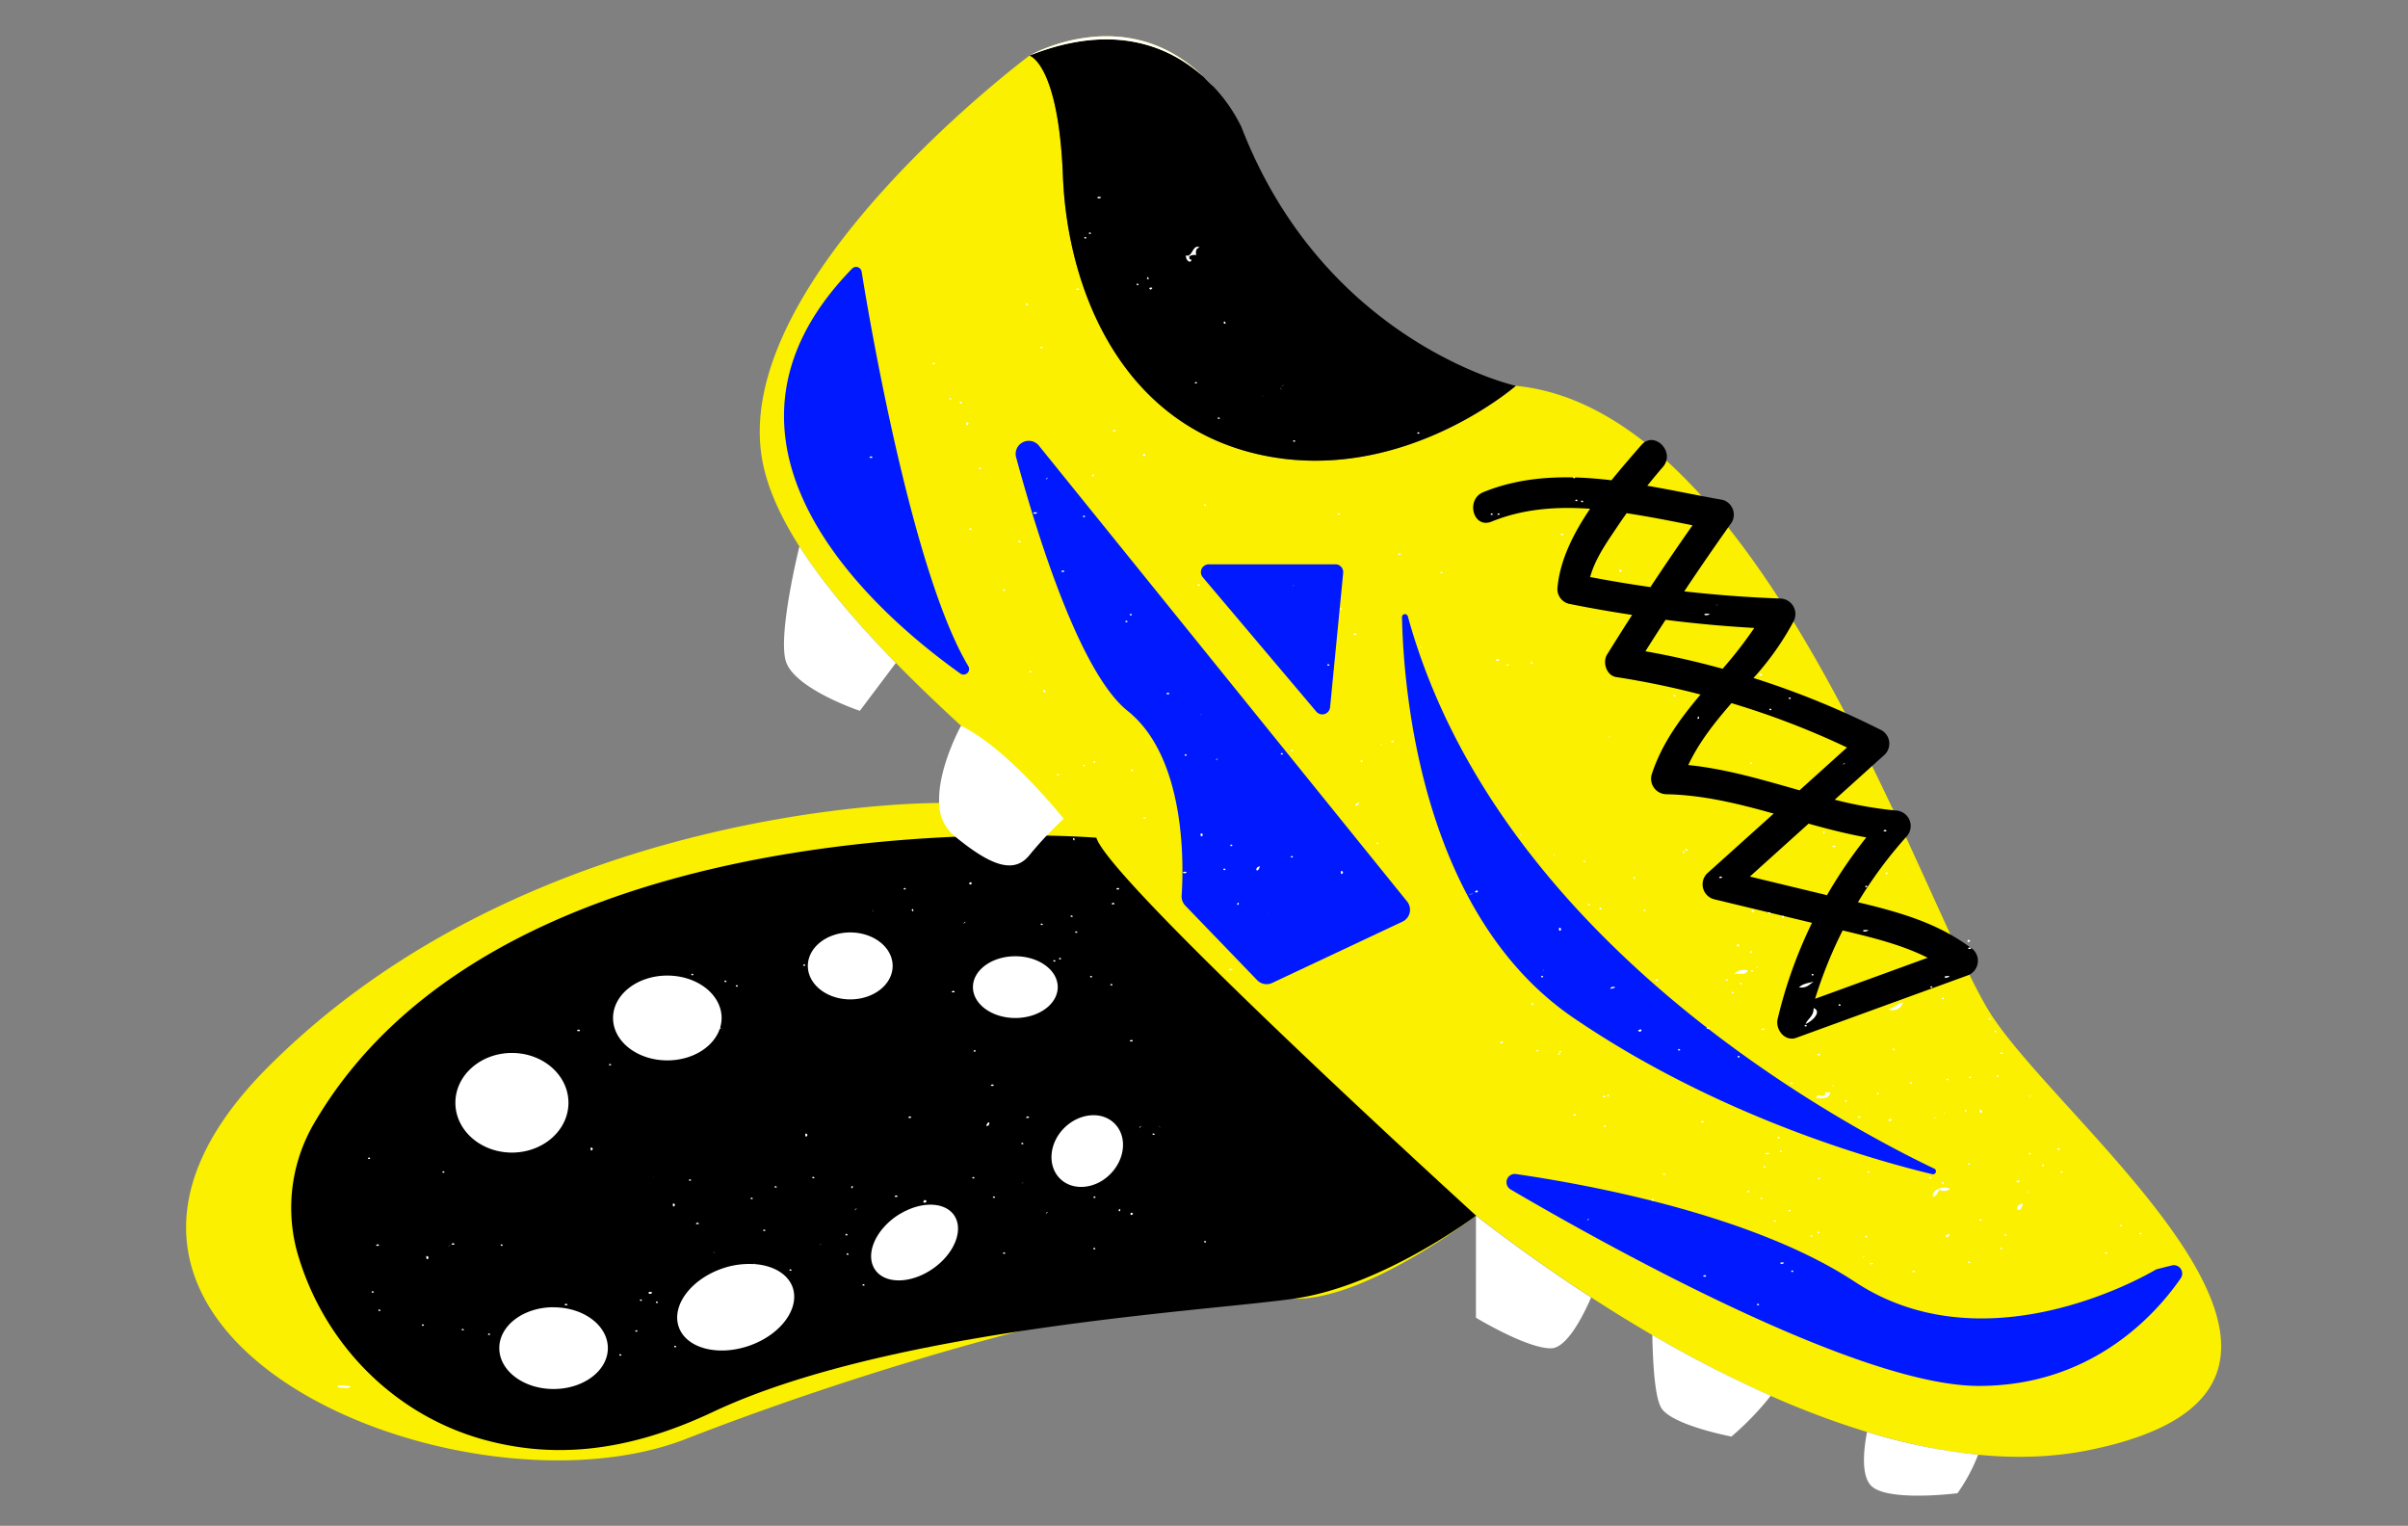
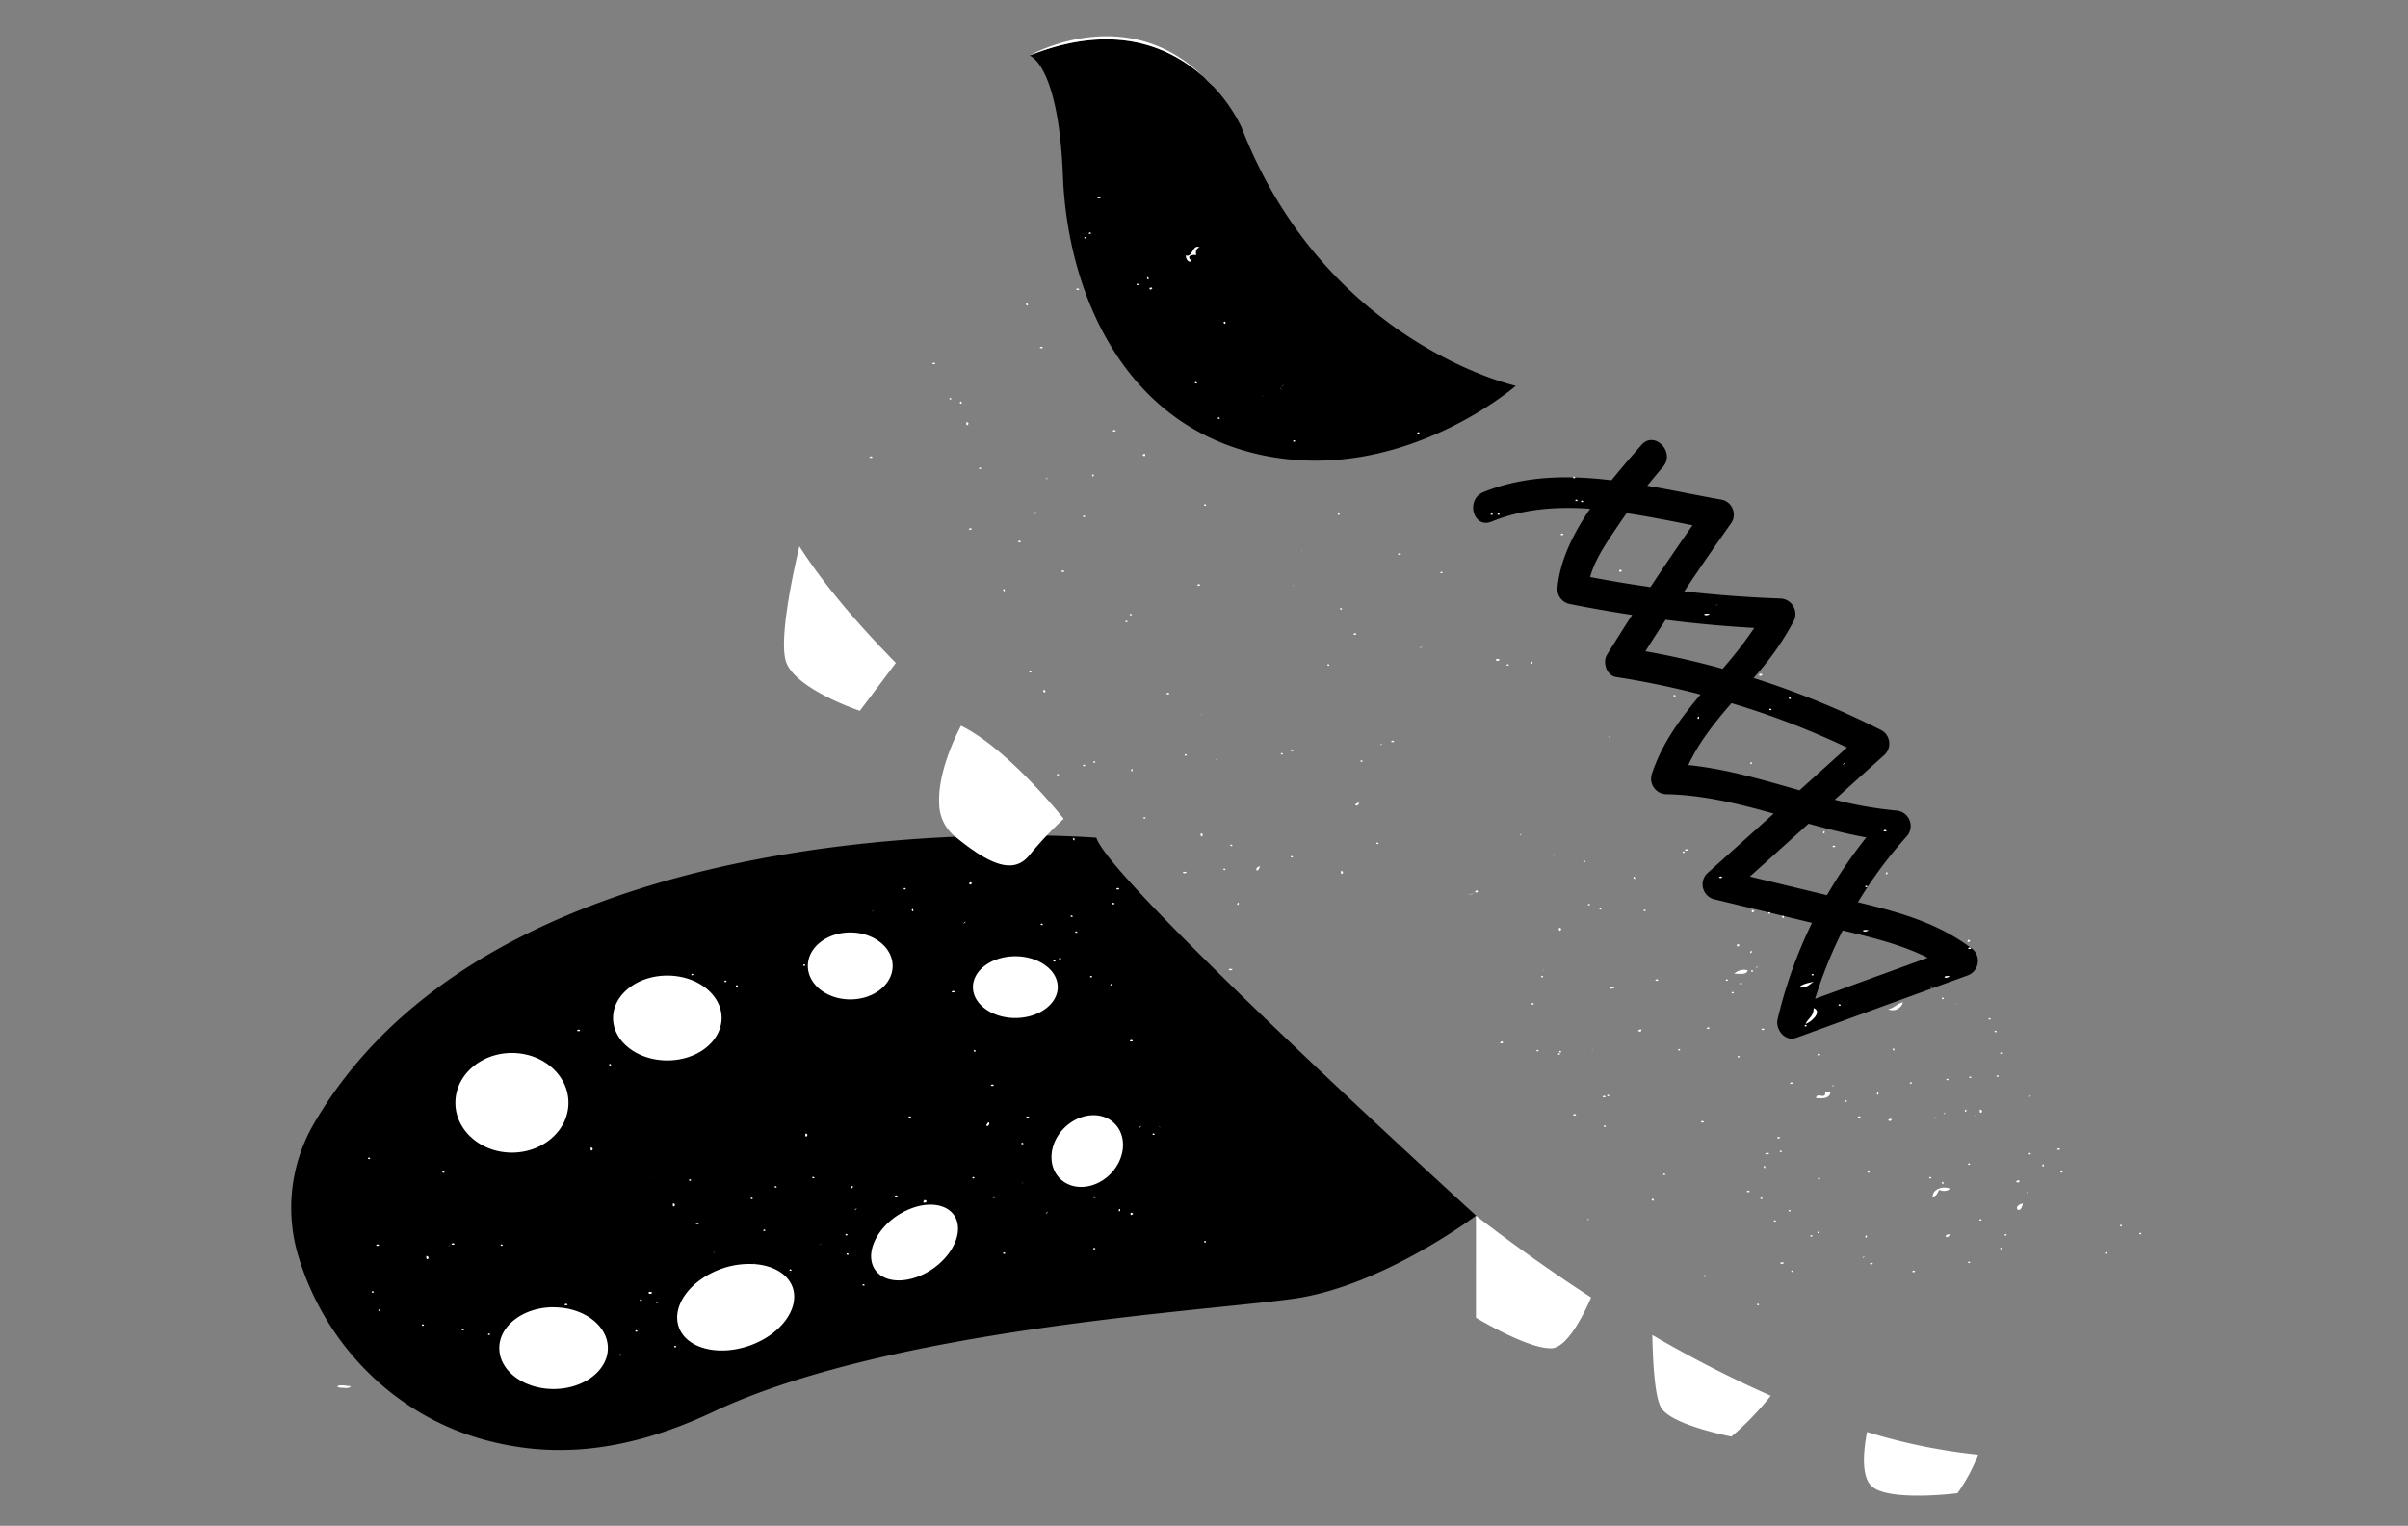
<svg xmlns="http://www.w3.org/2000/svg" fill="#000000" height="349.2" preserveAspectRatio="xMidYMid meet" version="1" viewBox="-42.6 -8.3 551.2 349.2" width="551.2" zoomAndPan="magnify">
  <rect x="-42.6" y="-8.3" width="551.2" height="349.2" fill="#808080" stroke="none" />
  <g data-name="35">
    <g id="change1_1">
-       <path d="M235.22,11.58l-2.3-2.26C233.75,10.07,234.51,10.83,235.22,11.58ZM412.62,223c-15.83-26-51.83-137.61-108.25-143,0,0-26.05,22.72-58.22,15.83s-44.42-38-45.44-63.83-7.66-27.58-7.66-27.58S125.13,55,131.77,96.34c3.87,24.07,35.58,53.16,64.24,78a58.93,58.93,0,0,0-23.9,1.14s-92.68-.76-153.7,60.77,44.94,104.68,96,84.77,117.45-37.54,134.81-32.68c14,3.9,37.46-12.07,46.06-18.43,40.81,31.49,96.6,62.53,140.32,53.66C508.62,308.76,428.45,249,412.62,223ZM232.92,9.32c-17.84-17.57-39.87-4.9-39.87-4.9C212.61-3.38,225.41,2.53,232.92,9.32Zm0,0Z" fill="#faf000" />
-     </g>
+       </g>
    <g id="change2_1">
-       <path d="M154.63,53.86c2,12.49,11.78,69.18,24.42,90.29a1.27,1.27,0,0,1-1.83,1.69c-18.4-13.09-64.28-52.1-24.77-92.66A1.28,1.28,0,0,1,154.63,53.86Zm40.71,40a3,3,0,0,0-5.29,2.7c4.93,18.17,14.65,49.21,25.47,57.84,13.65,10.89,12.78,36.16,12.36,42.24a3.06,3.06,0,0,0,.84,2.32L245.15,216a3,3,0,0,0,3.49.64l29.76-14a3,3,0,0,0,1.07-4.65Zm67.74,27h-29a1.79,1.79,0,0,0-1.37,2.94l26,30.76a1.79,1.79,0,0,0,3.15-1l3-30.76A1.79,1.79,0,0,0,263.08,120.85Zm16.58,11.91a.68.68,0,0,0-1.34.18c.36,16.79,4.39,67.95,39.32,91.74,32.76,22.3,68,32.35,82,35.72a.68.68,0,0,0,.46-1.28C378,248.56,300,206.64,279.66,132.76ZM410.2,308.88c26.23.09,40.9-16.69,46.38-24.64a1.91,1.91,0,0,0-2-2.94l-3.35.84a1.57,1.57,0,0,0-.5.21c-3.23,1.89-39.22,22.16-68.71,2.73-23.2-15.29-60.46-22.19-77.57-24.68a1.9,1.9,0,0,0-1.24,3.53C324.29,276.3,382.4,308.78,410.2,308.88Z" data-name="light blue" fill="#0019ff" />
-     </g>
+       </g>
    <g id="change3_1">
      <path d="M295.28,269.91s-21.34,16.11-41.66,19c-20.15,2.89-92.49,6.8-133.08,25.95-21.32,10.05-38.05,10.25-52.36,6.33-20.18-5.54-36-21.32-42.26-41.28h0A38.32,38.32,0,0,1,29,249.29c44.24-76.88,179.36-65.87,179.36-65.87C211.5,193.66,295.28,269.91,295.28,269.91ZM407.61,215l-39,14.2c-2.63,1-4.88-1.9-4.3-4.3a105.84,105.84,0,0,1,7.86-22l-22.5-5.42a3.53,3.53,0,0,1-1.54-5.85L363.4,177.9c-8-2.25-16.15-4.27-24.57-4.43a3.55,3.55,0,0,1-3.38-4.43c2.28-7.12,6.56-12.87,11.21-18.39a193.14,193.14,0,0,0-19.31-4c-2.24-.34-3.17-3.39-2.09-5.14q2.83-4.56,5.74-9.08c-4.87-.74-9.72-1.58-14.54-2.56a3.5,3.5,0,0,1-2.57-3.38c.49-6.37,3.57-12.59,7.49-18.35-7.71-.55-15.36,0-22.57,2.94-4.18,1.7-6-5.07-1.86-6.75,9.31-3.79,19.32-3.91,29.32-2.72,2.32-2.87,4.68-5.57,6.84-8.06,2.95-3.41,7.88,1.56,4.95,5-1.23,1.42-2.42,2.86-3.59,4.32,5.87,1,11.66,2.25,17.24,3.23a3.52,3.52,0,0,1,2.1,5.14q-5.56,7.82-10.88,15.8c7.29.82,14.62,1.38,22,1.64a3.55,3.55,0,0,1,3,5.27,64.22,64.22,0,0,1-9.15,12.91,197.29,197.29,0,0,1,29.37,12,3.53,3.53,0,0,1,.71,5.5l-11.49,10.36a90.89,90.89,0,0,0,13.93,2.47,3.55,3.55,0,0,1,2.48,6,98.3,98.3,0,0,0-11.09,15l.6.14c9.05,2.19,17.59,4.61,25.17,10.23A3.56,3.56,0,0,1,407.61,215Zm-72.42-88.94q4.72-7.14,9.63-14.14c-4.93-1-10-2-15.08-2.77-.58.83-1.17,1.65-1.73,2.49-2.45,3.67-5.43,7.73-6.62,12.12Q328.28,125.08,335.19,126.06Zm16.52,18.7a95.77,95.77,0,0,0,7.25-9.35q-10.18-.57-20.3-1.86-2.34,3.58-4.62,7.2Q343,142.34,351.71,144.76Zm17.61,27.81,10.87-9.8a187.05,187.05,0,0,0-26.45-10.15c-3.83,4.41-7.44,8.95-9.89,14.17C352.56,167.67,360.92,170.19,369.32,172.57Zm6.28,24a109.28,109.28,0,0,1,9-13.22c-4.45-.8-8.84-1.93-13.21-3.15l-13.44,12.11Zm3.59,8.07a100.67,100.67,0,0,0-6.31,15.64l25.78-9.39c-6-3-12.45-4.56-19.16-6.18ZM200.71,32c1,25.78,13.27,56.93,45.44,63.83S304.37,80,304.37,80s-43.66-9.71-62.81-59.24a36.66,36.66,0,0,0-6.34-9.18l-2.3-2.26h0c-7.51-6.79-20.31-12.7-39.87-4.9C193.05,4.42,199.69,6.21,200.71,32Z" fill="inherit" />
    </g>
    <g id="change4_1">
      <path d="M232.92,9.32ZM201,249.85c-3.46,3.46-3.89,8.63-1,11.55s8.09,2.5,11.55-1,3.89-8.63,1-11.55S204.49,246.39,201,249.85Zm94.25,43.42s11.81,7.15,17.26,7c3.4-.11,6.94-6.69,9.11-11.62-9.25-6-18.12-12.35-26.37-18.72ZM193.05,4.42c19.56-7.8,32.36-1.89,39.87,4.9C215.08-8.25,193.05,4.42,193.05,4.42Zm39.87,4.9,2.3,2.26C234.51,10.83,233.75,10.07,232.92,9.32Zm-70.46,134.1h0c-8.77-8.95-16.51-17.95-22.07-26.68h0s-4.87,19.6-3.17,26.06,17,11.58,17,11.58ZM385.73,331.74c3.74,3.74,19.74,1.7,19.74,1.7a39.82,39.82,0,0,0,4.73-8.81,132.15,132.15,0,0,1-25.43-5.21C384,323.44,383.36,329.37,385.73,331.74ZM164.51,268.92a.18.18,0,0,0-.21.11,15.21,15.21,0,0,0-1.71,1c-5,3.45-7.17,8.94-4.87,12.27s8.21,3.22,13.19-.23,7.17-8.94,4.87-12.27C173.77,266.93,169,266.64,164.51,268.92Zm-2.78-56.16c0-4.23-4.34-7.66-9.7-7.66s-9.71,3.43-9.71,7.66,4.35,7.66,9.71,7.66S161.73,217,161.73,212.76Zm28.08-2.21c-5.35,0-9.7,3.16-9.7,7.06s4.35,7.07,9.7,7.07,9.71-3.17,9.71-7.07S195.17,210.55,189.81,210.55ZM130.13,281c0-.1-.08-.14-.21,0a18.75,18.75,0,0,0-7.16,1c-7.2,2.48-11.67,8.46-10,13.35s8.89,6.83,16.09,4.35,11.66-8.46,10-13.35C137.75,283.23,134.35,281.31,130.13,281ZM87.52,244.08c0-6.3-5.8-11.4-12.94-11.4s-12.94,5.1-12.94,11.4,5.8,11.4,12.94,11.4S87.52,250.38,87.52,244.08Zm34.64-16.94c.33,0,.25-.19.09-.28a7.57,7.57,0,0,0,.33-2.18c0-5.36-5.56-9.71-12.43-9.71s-12.42,4.35-12.42,9.71,5.56,9.7,12.42,9.7C115.92,234.38,120.76,231.31,122.16,227.14Zm53.53-44.27c8.34,6.91,13.77,9,17.36,4.53a82.6,82.6,0,0,1,7.83-8.31s-12.56-15.94-23.5-21.3h0s-5.35,9.71-5,17.62A9.77,9.77,0,0,0,175.69,182.87Zm-91.58,108c-6.86,0-12.42,4.19-12.42,9.36s5.56,9.36,12.42,9.36,12.43-4.19,12.43-9.36S91,290.89,84.11,290.89ZM337.73,314c2.55,3.91,16,6.47,16,6.47a66.34,66.34,0,0,0,9-9.33,274.45,274.45,0,0,1-27.11-13.92C335.74,303.23,336.14,311.6,337.73,314ZM302,230.25ZM190.39,115.75c1.39.29.31-.79,0,0ZM278,94.32ZM192.22,61.38c.82.86.44-.92,0,0ZM301.23,230c-1.35.63.9.67,0,0Zm2.61-129.14c-.11-.1.17.18,0,0Zm1.57,81.83c-.63.87.88-.64,0,0Zm-8.37-.79Zm3.14-72.41c1.09.25.05-.78,0,0ZM187,126.73c.66,1,.39-.86,0,0ZM302.27,144c1.09.25.06-.78,0,0Zm5.49-14.64Zm-9.15-19.87c1.09.25.06-.78,0,0Zm-53.06-6.8c-.11-.1.17.18,0,0Zm30.84-10.45c.17.17-.1-.11,0,0Zm23,17.25ZM239,185.29c1.09.25.06-.78,0,0Zm59.72-91.55.41-.2Zm2,48.94c-1.32-.71-1,.91,0,0ZM237.45,65.57c.81.85.44-.93,0,0ZM302.8,255.08c-.23,1.55.15-1.05,0,0ZM318,106.34c1.08.26.05-.78,0,0Zm-1.57,25.88Zm3.4,56.73c1.08.25,0-.78,0,0Zm-2.36,58c1.39.28.31-.79,0,0Zm0-145.86c1.09.25.06-.79,0,0Zm0,95.41c.18.17-.1-.11,0,0Zm1.83-89.92c1.09.25.06-.79,0,0Zm1.57,164.16c-.63.87.88-.63,0,0Zm4.73-70.56,0,0Zm2.59-90.73Zm-7.32,68.75Zm0,20.65c1.09.25.06-.78,0,0Zm-13.07-55.42c.38.87.65-1,0,0Zm2.88,70.32c-.72.8.79-.71,0,0Zm3.13-124.95c.18.17-.11-.11,0,0Zm-3.65,126.52c1.08.25.05-.78,0,0Zm2.87-28c-.63.88.88-.63,0,0Zm2.87,46Zm-8.1-11.77c1.39.29.31-.79,0,0Zm1.31,10.72c1.08.25.05-.78,0,0Zm5.49-118.15c1.39.28.31-.8,0,0Zm1,43.39c.18.17-.1-.11,0,0Zm-1.3,75c1.08.25.05-.78,0,0Zm0-28.49c-.28,1.52,1.13.11,0,0Zm-.26,29c1.08.25,0-.79,0,0ZM72,276.78c1.08.25,0-.78,0,0ZM92.63,254.3c-.28,1.52,1.13.11,0,0Zm-51,2.61c1.09.25.06-.78,0,0Zm47.84-29.27c1.39.28.31-.8,0,0ZM44,291.68c1.08.25.05-.78,0,0Zm-.53-14.9c1.39.28.31-.79,0,0Zm-1,10.72c1.08.25.05-.79,0,0ZM34.54,309l.57.28c1.06,0,2.09.33,2.62-.33C36.58,308.89,35.32,308.49,34.54,309Zm94.68-42.92c1.09.25.05-.78,0,0Zm-3.39-48.62c1.08.25,0-.78,0,0Zm-10.2-2.61c1.09.25.05-.78,0,0ZM95.76,291.94l-.22.26.35-.4Zm27.45-75.54c1.09.25.05-.79,0,0ZM60.74,276.52c1.38.28.31-.8,0,0Zm271.85-95.15ZM75.26,270.79l-.6.35.19-.11ZM64.92,293l.08-.15c0,.06-.07.12-.08.15Zm.22-.42a1.51,1.51,0,0,1-.13.24Zm21.47-2.2c1.39.29.31-.79,0,0Zm45.49-17c1.08.25.05-.78,0,0Zm-69,22.74c1.08.25,0-.78,0,0Zm-4.45-36.07c1.09.25.06-.78,0,0ZM55,279.13c-.2,1.59,1.2.18,0,0Zm5.23-2.35c-.71.79.8-.71,0,0Zm-6.27,18.3c1.08.25.05-.78,0,0ZM181.5,99c1.09.26.06-.78,0,0ZM194.84,109c-1.68-.3-.58.8,0,0Zm1.56,40.52c-.79.88,1,.79,0,0Zm-1-78.16c1.39.28.31-.8,0,0Zm1.57,29.8c-.63.87.87-.63,0,0Zm1.83-32.94v-.05c0,.05,0,.11,0,.16S198.75,68.22,198.76,68.18Zm.52,100.9c1.08.25.05-.78,0,0ZM178.63,88.31c-.28,1.52,1.13.11,0,0Zm21.7,34.24c1.38.28.3-.79,0,0Zm-21.18-9.67c1.39.28.31-.79,0,0Zm-4.44-29.8c1.08.25,0-.78,0,0Zm2.35.79c.82.85.44-.93,0,0ZM193,145.56c1.08.25.05-.79,0,0ZM165.3,247.5c1.38.29.3-.79,0,0Zm-1.05-52.28c1.09.25.05-.78,0,0Zm-29.54,68.23c1.09.25,0-.79,0,0Zm21.7-167c1.39.28.31-.79,0,0Zm9.67,103.52c.65,1,.38-.87,0,0Zm-3.92,65.61c1.39.28.31-.79,0,0Zm33.46-62.22c1.09.26,0-.77,0,0Zm4.18,7.85c1.09.25.06-.78,0,0Zm-1.3.52c1.08.25.05-.78,0,0ZM169,266.32c-1,1.24,1.53.35,0,0ZM170.79,75c1.38.28.3-.8,0,0Zm4.44,143.77c1.39.28.31-.8,0,0ZM69.1,297.17c1.09.25.05-.78,0,0ZM384.35,194.7c1.09.25.06-.78,0,0ZM393,221.1c-1.39.27-2,1.32-3.4,1.57A2.46,2.46,0,0,0,393,221.1ZM387,242c.38.87.65-1,0,0ZM385.4,281c1.39.29.31-.79,0,0Zm-2.35-34.5Zm1.3,28.23c.38.86.65-1,0,0Zm4.19-92.8c1.38.28.3-.8,0,0Zm2.09,49.93c.65,1,.38-.87,0,0Zm-3.14,8.89Zm2.09,7.32c1,.72,1.15-1,0,0Zm2.88,21.69c.63-1.17-.2.36,0,0Zm-3.4-78.16c.38.87.65-1,0,0ZM375.2,158.89Zm9.68,101.16c1.08.25.05-.78,0,0ZM365.53,189Zm0-15.69c-.11-.1.17.18,0,0Zm1.31-21.69c1.09.25.05-.79,0,0Zm8.36,24.83Zm-13.06,24.31c1.08.25.05-.78,0,0Zm3.13.79c.82.85.44-.93,0,0Zm1.83,38.16c1.39.28.31-.79,0,0Zm6.27-6.53c1.39.28.31-.8,0,0Zm-3.92-23c.18.17-.11-.11,0,0Zm2.62,4.71c1.08.25.05-.78,0,0Zm2.61-32.68c.38.87.65-1,0,0ZM370,209.6l-.31-.15Zm-.44-.22.13.07ZM410,259.27Zm-4.7-37.91c-.72.8.79-.71,0,0Zm1.83,24.58c.38.86.65-1,0,0Zm-4.71.52c-.63.87.88-.63,0,0ZM405,211.69Zm-1.3,3.4c-2.1-.18-1,.94,0,0Zm-.79,23.78c1.09.26.06-.78,0,0ZM408.4,207c-.88-.79-.79,1,0,0Zm1.05,40c.79.71-.71-.8,0,0Zm-1.57-38.17c1.39.29.31-.79,0,0Zm-46,30.06c.17.18-.11-.1,0,0Zm46,19.35c1.09.25.05-.78,0,0Zm.26-19.87c1.09.25.05-.78,0,0Zm-.26,42.35c1.09.25.05-.78,0,0Zm-8.63-63c1.09.25.06-.78,0,0ZM399,200.45Zm-2.61,50.45ZM399,261.36c1.09.25.05-.79,0,0Zm-3.92,21.43c1.39.28.31-.79,0,0Zm6.8-62.47c1.08.25.05-.79,0,0Zm-5.75,59.07Zm-1.57-39.73c1.09.25.05-.78,0,0Zm5.75,7.84c-.63.88.87-.63,0,0Zm1.57,14.9c.65,1,.38-.86,0,0Zm1.83,11.77c-1.83.09-.48,1.43,0,0Zm-2.36,2.61Zm0-12.81c.53.45,2.12.38,2.36-.26-1.56-.61-3.87.09-3.92,1.83C400.81,265.53,400.86,264.53,401.34,264Zm-58.29-77.63c1.39.28.31-.8,0,0Zm4.19,97.5c1.38.28.3-.8,0,0Zm.78-56.73c1.38.29.31-.79,0,0Zm-1.31,21.44c1.39.28.31-.8,0,0Zm-.26,26.66ZM345.93,156c.38.87.65-1,0,0Zm2.87,78.68Zm2.09-42.08c1.39.28.31-.8,0,0Zm-2.09-60.39c-2.23-.32-1.11.8,0,0Zm2.09,135.41Zm-5.49,9.67c.18.17-.11-.11,0,0Zm6-30.06Zm-1.05-117.11c-.71.8.8-.71,0,0Zm-1.05,13.07Zm3.14,72.93c1.09.25.06-.78,0,0Zm-12.24,52.23.29-.33Zm0,.06c-.2.22-.3.34-.33.38l.37-.44Zm-2.1-7.85c1.09.25.06-.78,0,0Zm0-11.76Zm-1.82-32.68c1.38.29.3-.79,0,0Zm3.92-15.68Zm2.35,65.09Zm-2.09-114.49c1.08.25.05-.79,0,0Zm-3.66,113.18Zm7.84-17.51Zm-2.09-59.86c1.08.25.05-.79,0,0Zm-1.31,39.73Zm.26,5.49c1.09.25.06-.78,0,0ZM359,200.19c-.88-.8-.8,1,0,0Zm.78,79.2ZM359.26,191Zm.26,22c-.63.87.88-.64,0,0Zm2.88,42.61c-1.68-.31-.58.79,0,0Zm-3.92-49.93c.66-.77-1,1.12,0,0Zm-.27,8.36c1.09.25.06-.78,0,0Zm2.88,44.7c.65,1,.38-.86,0,0Zm-.52-31.37c1.38.29.31-.79,0,0ZM353.51,235c-.11-.1.17.17,0,0ZM358,166.47c1.09.25.05-.79,0,0Zm2.35,99.59c1.09.25.06-.78,0,0Zm-.78,24.31c1.09.25.05-.78,0,0Zm1.31-144.29c-1-.72-1.15,1,0,0Zm.26,124.17c.17.16-.11-.11,0,0Zm-6-36.6c1.08.25.05-.79,0,0Zm.52-16.73c1.09.25,0-.79,0,0Zm1.83-3.14a3.23,3.23,0,0,0-3.14.79C355.54,214.5,357.24,214.9,357.43,213.78Zm-2,31.53-.31.32ZM353.77,219c1.08.25.05-.78,0,0Zm1.31,26.66,0,0-.12.12ZM358,209.6c.38.86.65-1,0,0Zm0,1.57Zm-3.14-28.76Zm2.36,82.08c1.38.29.31-.79,0,0Zm.52,7.32ZM355.6,208c-.88-.79-.79,1,0,0Zm29.54-3.4c-2.24-.32-1.12.8,0,0Zm-89.92-.26Zm-.79-8.1c-2.51.37,1.12,0,0,0Zm27.45,35.81c-.71.8.79-.71,0,0Zm-26.4-36.6c-1.35.64.9.68,0,0Zm28.75,47.32c1.39.28.31-.8,0,0Zm-.78-43.13c.81.85.44-.93,0,0Zm-38.69-11.25c-.11-.1.17.18,0,0Zm39.73,61.17c1.09.25.05-.78,0,0Zm-37.64-71.88Zm6,7.84Zm70.58,85.74c1.09.25.05-.78,0,0Zm-73.19-58.82c.17.18-.11-.11,0,0Zm-2.09-35.81Zm-1.05-21.95c.17.17-.11-.12,0,0Zm45.23,72.93c1,.72,1.14-1,0,0Zm1.3-27.45c1.09.25.05-.78,0,0Zm-2.35-7.58c.65,1,.38-.87,0,0Zm-2.35,45.22c-.23,1.55.15-1.05,0,0Zm6.53,28.49c.82.86.44-.92,0,0ZM362.4,154.18c1.08.25.05-.78,0,0Zm-37.12,88.36c1.08.24.05-.79,0,0Zm.52-82.35c-.63.88.88-.63,0,0Zm2.87-37.9c-.88-.79-.79,1,0,0ZM326.06,218c2.39-.44-.18-.76,0,0Zm1.57,7.85Zm.78-.53c-.11-.1.17.17,0,0Zm-41.3-102.47c1.09.25.06-.78,0,0ZM261.23,144c1.09.25,0-.78,0,0ZM261,210.38c-.11-.1.17.17,0,0ZM258.88,96.15Zm-6,91.75c1.08.25,0-.78,0,0Zm10.45-8.62c.18.17-.11-.11,0,0Zm-1-2.1Zm-8.89-51.49c-.71.79.79-.71,0,0Zm-.52,37.9c1.08.25,0-.78,0,0ZM96.81,235.48c1.08.25,0-.78,0,0ZM253.39,92.75c1.09.25.05-.78,0,0Zm2,24.93-.2.42C255.31,117.93,255.41,117.74,255.43,117.68Zm-.21.43s0,0,0,0,0,0,0,0Zm12,18.82c1.39.28.31-.8,0,0Zm8.63,24.57c1.39.29.31-.79,0,0Zm-.52-54.11Zm2.09,11.24c1.39.28.31-.79,0,0Zm5.23,21.18c-.64.87.87-.64,0,0Zm-.79-48.89c1.09.25.06-.78,0,0ZM273.52,162c-.63.88.88-.63,0,0Zm-9.41-30.84c1.08.25.05-.79,0,0Zm.26,59.86c-.28,1.52,1.13.11,0,0Zm19.08-4.18ZM268.81,166c1.09.25.06-.79,0,0Zm-.26,9.4c-1.69.22-.52,1.4,0,0Zm3.92,9.42c1.09.25,0-.79,0,0ZM256,116.8c.17.17-.1-.11,0,0ZM420.43,267.11c-2.78.72-.47,3,0,0Zm-1.31-.26Zm-.26-4.71c1,.72,1.15-1,0,0Zm3.16,2.38,0,0Zm-5.77,9.91c1.08.25.05-.79,0,0Zm5.22-9.94c-.63.88.88-.63,0,0Zm-7.05-26.4c1.08.25.05-.78,0,0ZM412.59,225c1.08.25.05-.78,0,0Zm-1,4.18Zm2.35-1.3c1.09.25.05-.79,0,0Zm1.31,49.67c1.08.24.05-.79,0,0Zm6.53-21.7c1.09.25.06-.79,0,0ZM410.49,271c1.09.25.06-.78,0,0Zm4.71-38.17c1.38.29.31-.79,0,0Zm24.05,45.75c1.08.25.05-.78,0,0Zm-8.1-7.06Zm-2.1-11.5c1.09.25.06-.78,0,0Zm-.78-5.23c1.38.29.31-.79,0,0Zm18.82,19.35c1.09.24.05-.79,0,0Zm-4.44-1.83c1.08.25.05-.79,0,0Zm-14.9-29c-.72.8.79-.71,0,0Zm-2.88,39.73Zm-.26-46.53Zm-2.62,6c-.63.87.88-.63,0,0Zm6,22.22Zm-3.14-6.28c.38.87.65-1,0,0Zm-53.06,16.21c1.08.25.05-.78,0,0Zm-1.57-54.37Zm.26,6.27c1.09.25.05-.78,0,0Zm-1.31-8.89c1.83.26,2.41-.72,3.4-1.3C371.29,216.67,369.92,216.87,369.19,217.7Zm-5,34.51c1.39.28.31-.79,0,0Zm8.37-29.8c.07,1.9-1.29,2.37-1.83,3.66C372.14,225.49,374.52,223.29,372.59,222.41Zm-4.7-32.68Zm-1.05,79.21c1.09.25.05-.79,0,0Zm-1,11.76c-1.67-.3-.57.8,0,0Zm-1-25.35c1.08.24.05-.79,0,0Zm8.62,18.55c1.09.26.06-.78,0,0Zm-6,8.89c1.09.25.05-.78,0,0Zm-.52-18.56c-.06-.05,0,0,0,0Zm9.93-78.68c1.39.28.31-.8,0,0Zm2.88,58.29c1.08.25.05-.78,0,0Zm-.26-77.37c-.63.87.87-.63,0,0Zm1.35,68.33-.23.11Zm-1.88-50.29c.17.17-.1-.12,0,0Zm5,94.88c-.63.88.88-.63,0,0Zm-1.31-31.89c1.39.29.31-.79,0,0Zm28-1.83c-.21,1.59,1.2.18,0,0Zm-35,12Zm-2.36-14.64c1.64.16,3,0,3.14-1.31H375.2C375.31,243.53,373.17,241.45,373.11,243.06Zm5-21.17c1.09.25.05-.79,0,0Zm-1.31,18.29c-.63.88.88-.63,0,0Zm-3.4,21.44c1.09.25.06-.78,0,0ZM263.58,109.48c1.09.25.06-.78,0,0ZM191.44,262.4c-.72.8.79-.71,0,0Zm-3.92,3.66c.15-1.05-.23,1.55,0,0Zm3.66-12.54c1.08.25,0-.79,0,0ZM187,278.61c1.09.25.06-.78,0,0Zm5-44.44s0,0,0,0l0,.16S192,234.21,192,234.17Zm.26,13.33c1.39.29.31-.79,0,0Zm4.71,21.7c-.63.88.87-.63,0,0Zm-17-7.84c1.08.25.05-.79,0,0Zm-1.83-58.56c-.63.88.87-.63,0,0Zm6.53,63c1.09.25.05-.78,0,0Zm-5.49-71.89c.88.8.79-1,0,0Zm5,46.27c1.38.29.31-.79,0,0Zm-1.05,9.15c1.09.37.84-1.9,0,0Zm-2.87-17c1.08.25.05-.78,0,0Zm23.26-27.19c1.09.26,0-.78,0,0Zm3.4,10.2c1.09.25,0-.78,0,0ZM203.72,58c1.39.29.31-.79,0,0Zm1.57,52c1.09.25.05-.78,0,0Zm0,57c1.09.25.05-.78,0,0Zm2.35,110.58c1.09.24.06-.79,0,0Zm-1-232.39c1.08.25.05-.79,0,0Zm6.8,223.5c.38.86.65-1,0,0Zm-5.76-2.88c1.09.25.06-.78,0,0Zm-5.22-64.3c1.08.24.05-.79,0,0Zm0-27.71c0-.06,0-.11,0-.15l0,.18A0,0,0,0,1,202.42,173.79Zm.52,9.93c.65,1,.38-.87,0,0Zm2.61-137.5c1.09.25.06-.78,0,0ZM116.68,271.81c1.38.29.31-.79,0,0Zm4.18,6.54c.79.71-.71-.8,0,0Zm-13.33,11.5c1.08.25,0-.78,0,0Zm3.92-22.74c-.28,1.52,1.13.11,0,0Zm3.66-5.23c1.08.25,0-.78,0,0Zm-8.1-1c.08-.63,0,0-.06.35C107,261.11,107,261,107,260.84Zm-.27,26.66c-1.32-.72-1,.91,0,0Zm-7.58,14.37c1.09.25,0-.78,0,0Zm-1.57-22.74.1-.06-.18.12Zm5.23,17.26c1.09.24.05-.79,0,0Zm1.05-7.06c1.08.25,0-.78,0,0ZM111.71,300c1.08.25.05-.78,0,0Zm33.46-23.52c-.71.79.79-.71,0,0Zm6,2.35c1.09.25,0-.78,0,0Zm-1.05-25.06,0-.18a.61.61,0,0,0,0,.15A0,0,0,0,0,150.13,253.81Zm.79,20.62c1.09.25.05-.79,0,0Zm3.92,11.5c1.09.25,0-.78,0,0Zm-2.61-22.48c.38.87.65-1,0,0Zm1,5c-.63.87.88-.64,0,0ZM138.88,259l0-.08,0,0S138.88,259,138.88,259Zm4.46,2.32c1.08.25,0-.79,0,0Zm-5.23,21.17c1.09.25,0-.78,0,0Zm19.08-82.34c-.71.79.8-.71,0,0Zm-15.94,12.55c1.08.25.05-.79,0,0Zm.52,38.42c-.28,1.52,1.13.11,0,0Zm91.75-82.6ZM233,107.39c1.09.25.05-.78,0,0Zm18-27.45c-.72.8.79-.71,0,0ZM233,276c1.09.26.05-.78,0,0Zm2.88-110.57c-.64.88.87-.63,0,0ZM233,91.71Zm3.14-4.19c1.08.25.05-.78,0,0Zm-5.23-8.1c1.08.25.05-.78,0,0Zm.52,46.27c1.39.28.31-.79,0,0Zm6,65.09c1.08.25.05-.79,0,0ZM232,48.31c-1.62-.86-1.65,2.46-3.13,1.83-.14,1,1,2.08,1.3,1-.46,0-.61-.26-.52-.78a2.2,2.2,0,0,1,1.57-.27C231,49.06,231.29,48.52,232,48.31Zm.27,134.1c-.28,1.52,1.13.11,0,0Zm.78-7.32Zm-.78-19.86c-.72.79.79-.72,0,0Zm17,60.12Zm-1.7-14.23.14-.73s0,0,0,.06Zm-1.2-118.51,0-.07v0Zm3.44,51.73,0,0C249.68,134.26,249.72,134.3,249.75,134.34Zm.76,30c1.09.25.06-.79,0,0Zm0-83.65c.8.71-.71-.8,0,0Zm-11,132.79c-1.68-.3-.58.8,0,0Zm1-14.9c.38.87.65-1,0,0Zm5.23-8.63c-1.54.33-.54,2,0,0Zm.26-8.62Zm.26,12.81Zm.15-112-.14.34C246.4,82.4,246.46,82.26,246.48,82.2Zm-39.1,18.39c.39.87.65-1,0,0ZM216,132.48c1.08.26.05-.78,0,0Zm-1,1.57c1.09.25.06-.78,0,0Zm-2.09,61.17c1.39.28.31-.79,0,0Zm.79,19.61c0-.06,0-.11,0-.15l0,.18S213.66,214.84,213.66,214.83ZM216,230c1.39.28.31-.79,0,0Zm14.38-55.68ZM216.27,168c.38.86.65-1,0,0ZM209.48,36.81c-1.68-.3-.58.8,0,0Zm-1.84,129.4c1.09.25.06-.79,0,0Zm4.19,32.41c1.38.28.31-.8,0,0Zm-.27,18.56c1.09.25.06-.78,0,0Zm.53-126.78c1.39.28.31-.79,0,0Zm4.7,179.06c-.88-.79-.79,1,0,0ZM223.59,161Zm.78-10.46c1.39.29.31-.79,0,0Zm-1.56,99.07c.79.72-.72-.79,0,0Zm5.75-85c1.08.25.05-.79,0,0Zm-11-107.7c1.08.25,0-.78,0,0Zm11.5,134.36c-1.67-.3-.57.8,0,0Zm-7.84,60.12c1.08.25,0-.78,0,0Zm-2.88-1.83c-.63.88.88-.63,0,0ZM220.72,58c1.34-.63-.9-.67,0,0Zm-1.57,121c1.08.26,0-.78,0,0Zm.78-123.64c.65,1,.38-.86,0,0Zm-1,40.52c.87.79.79-1,0,0Z" fill="#ffffff" />
    </g>
  </g>
</svg>